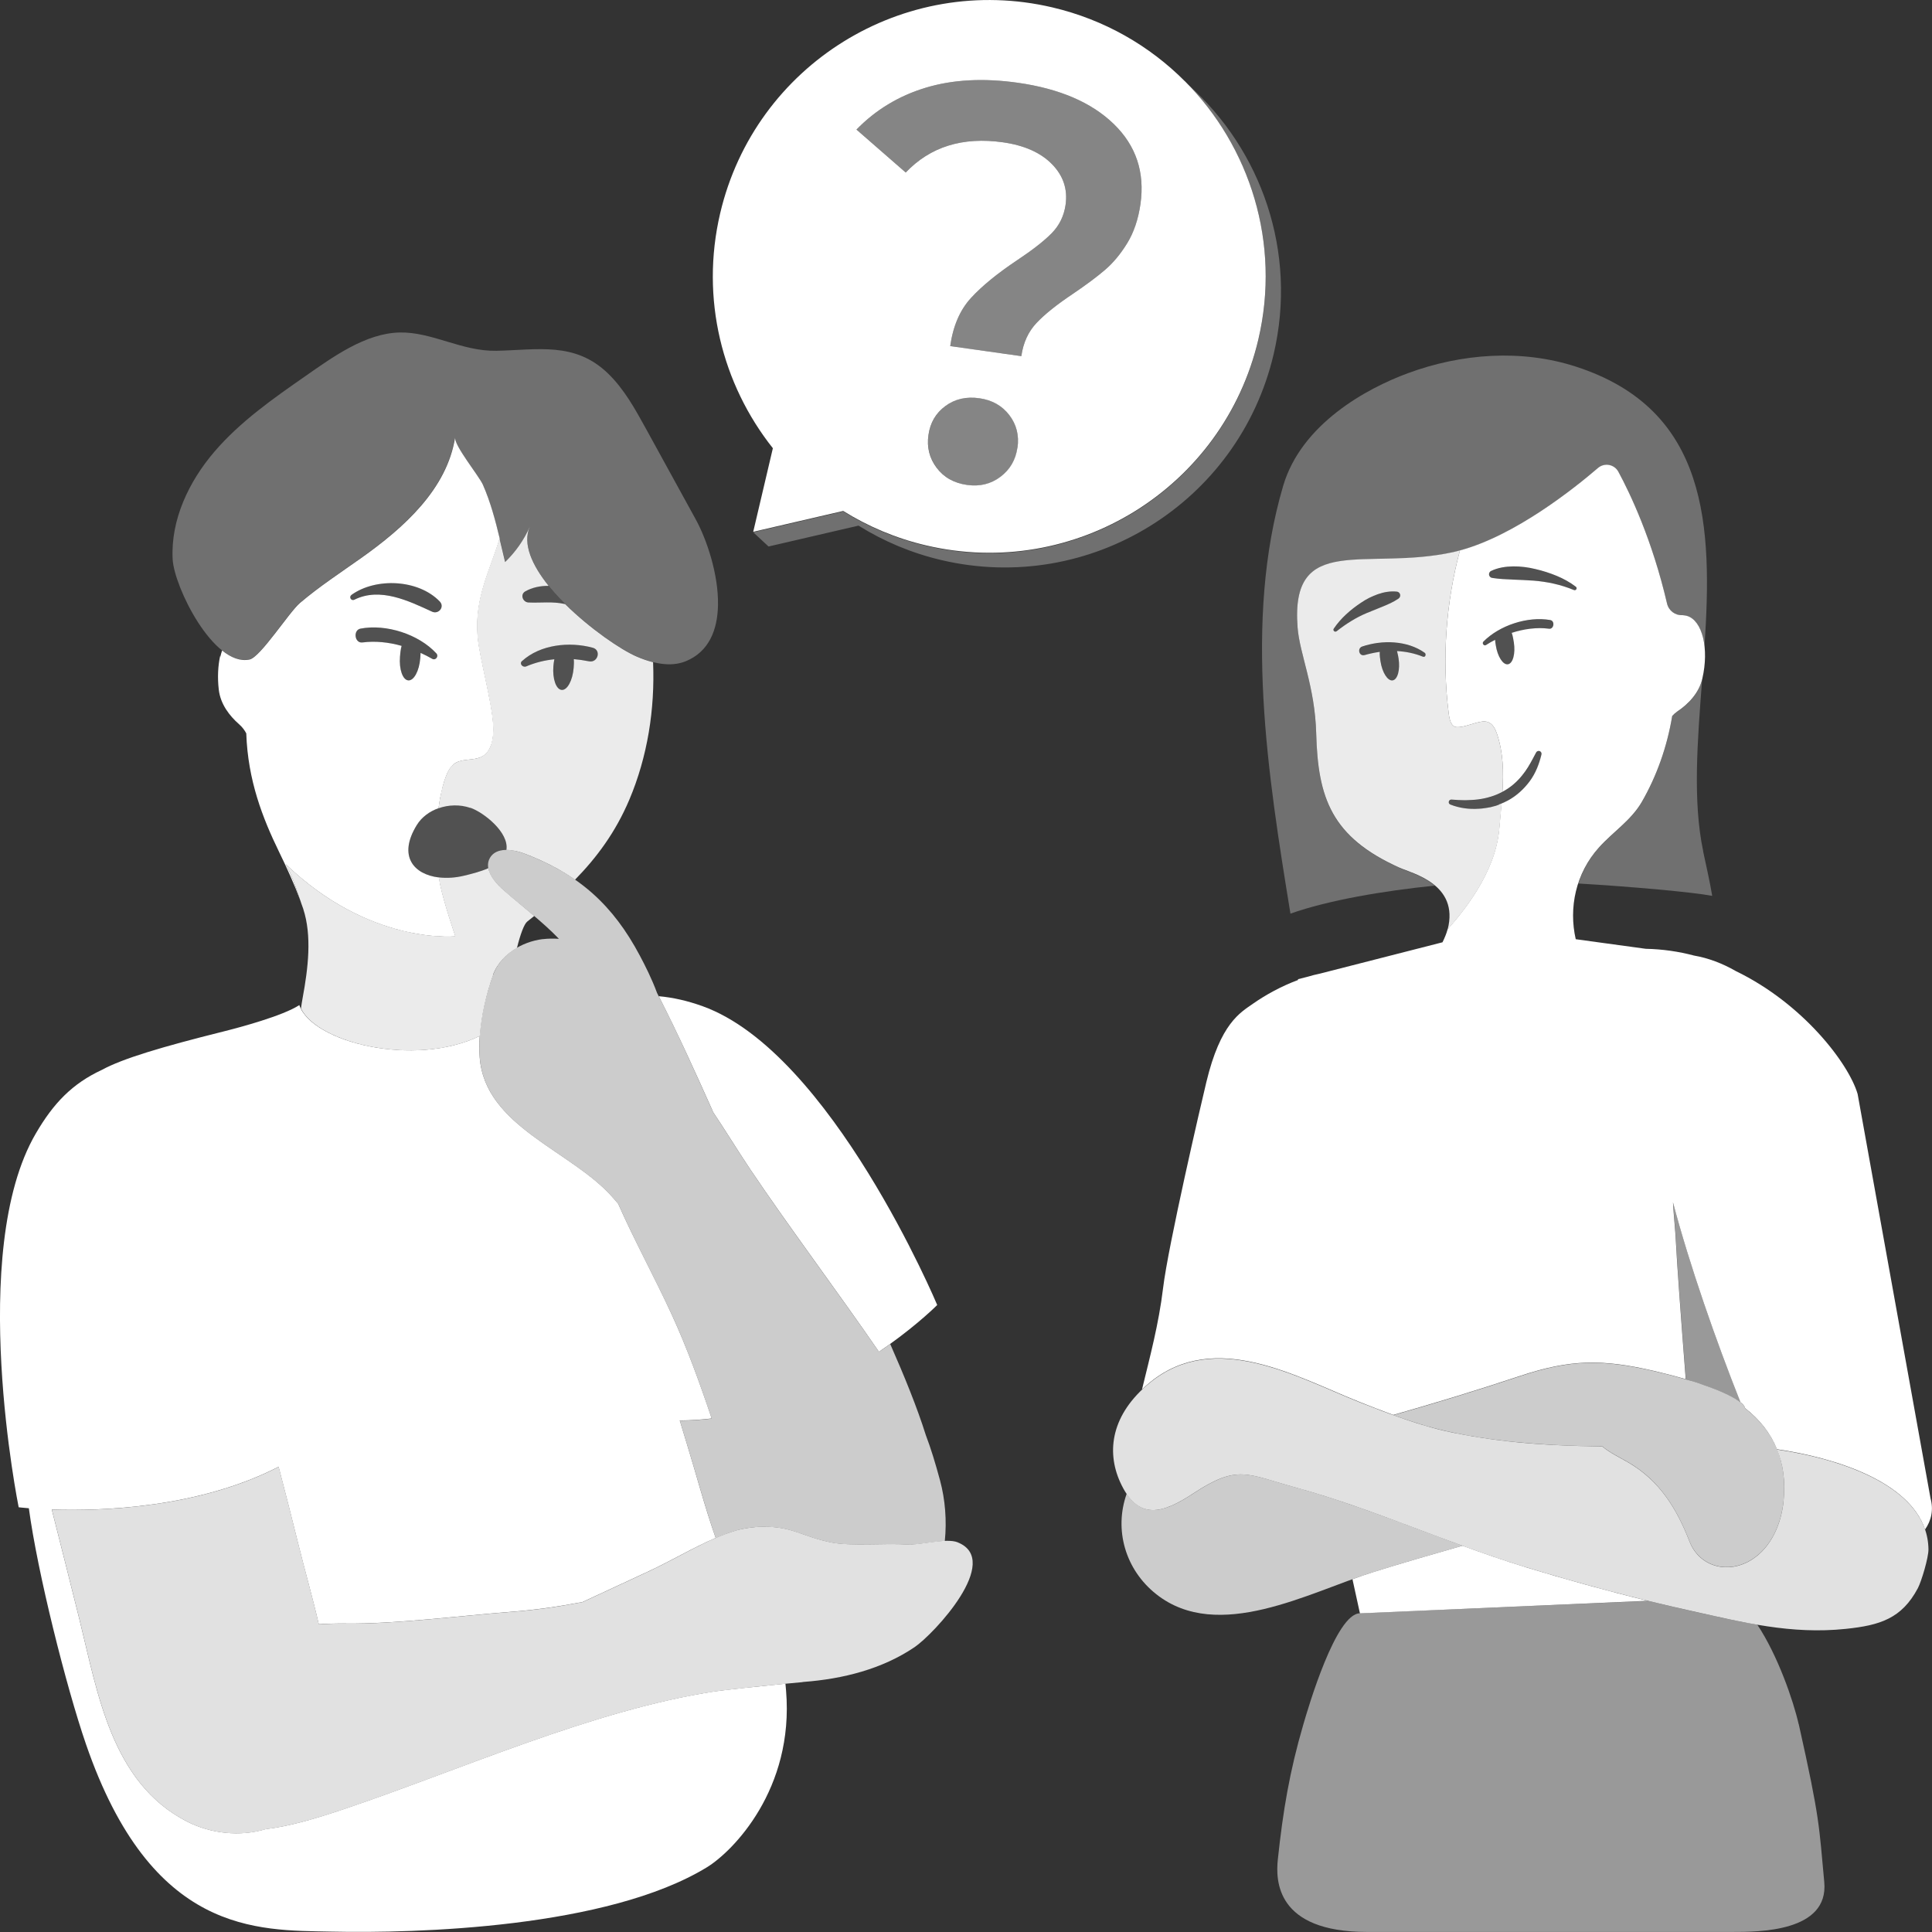
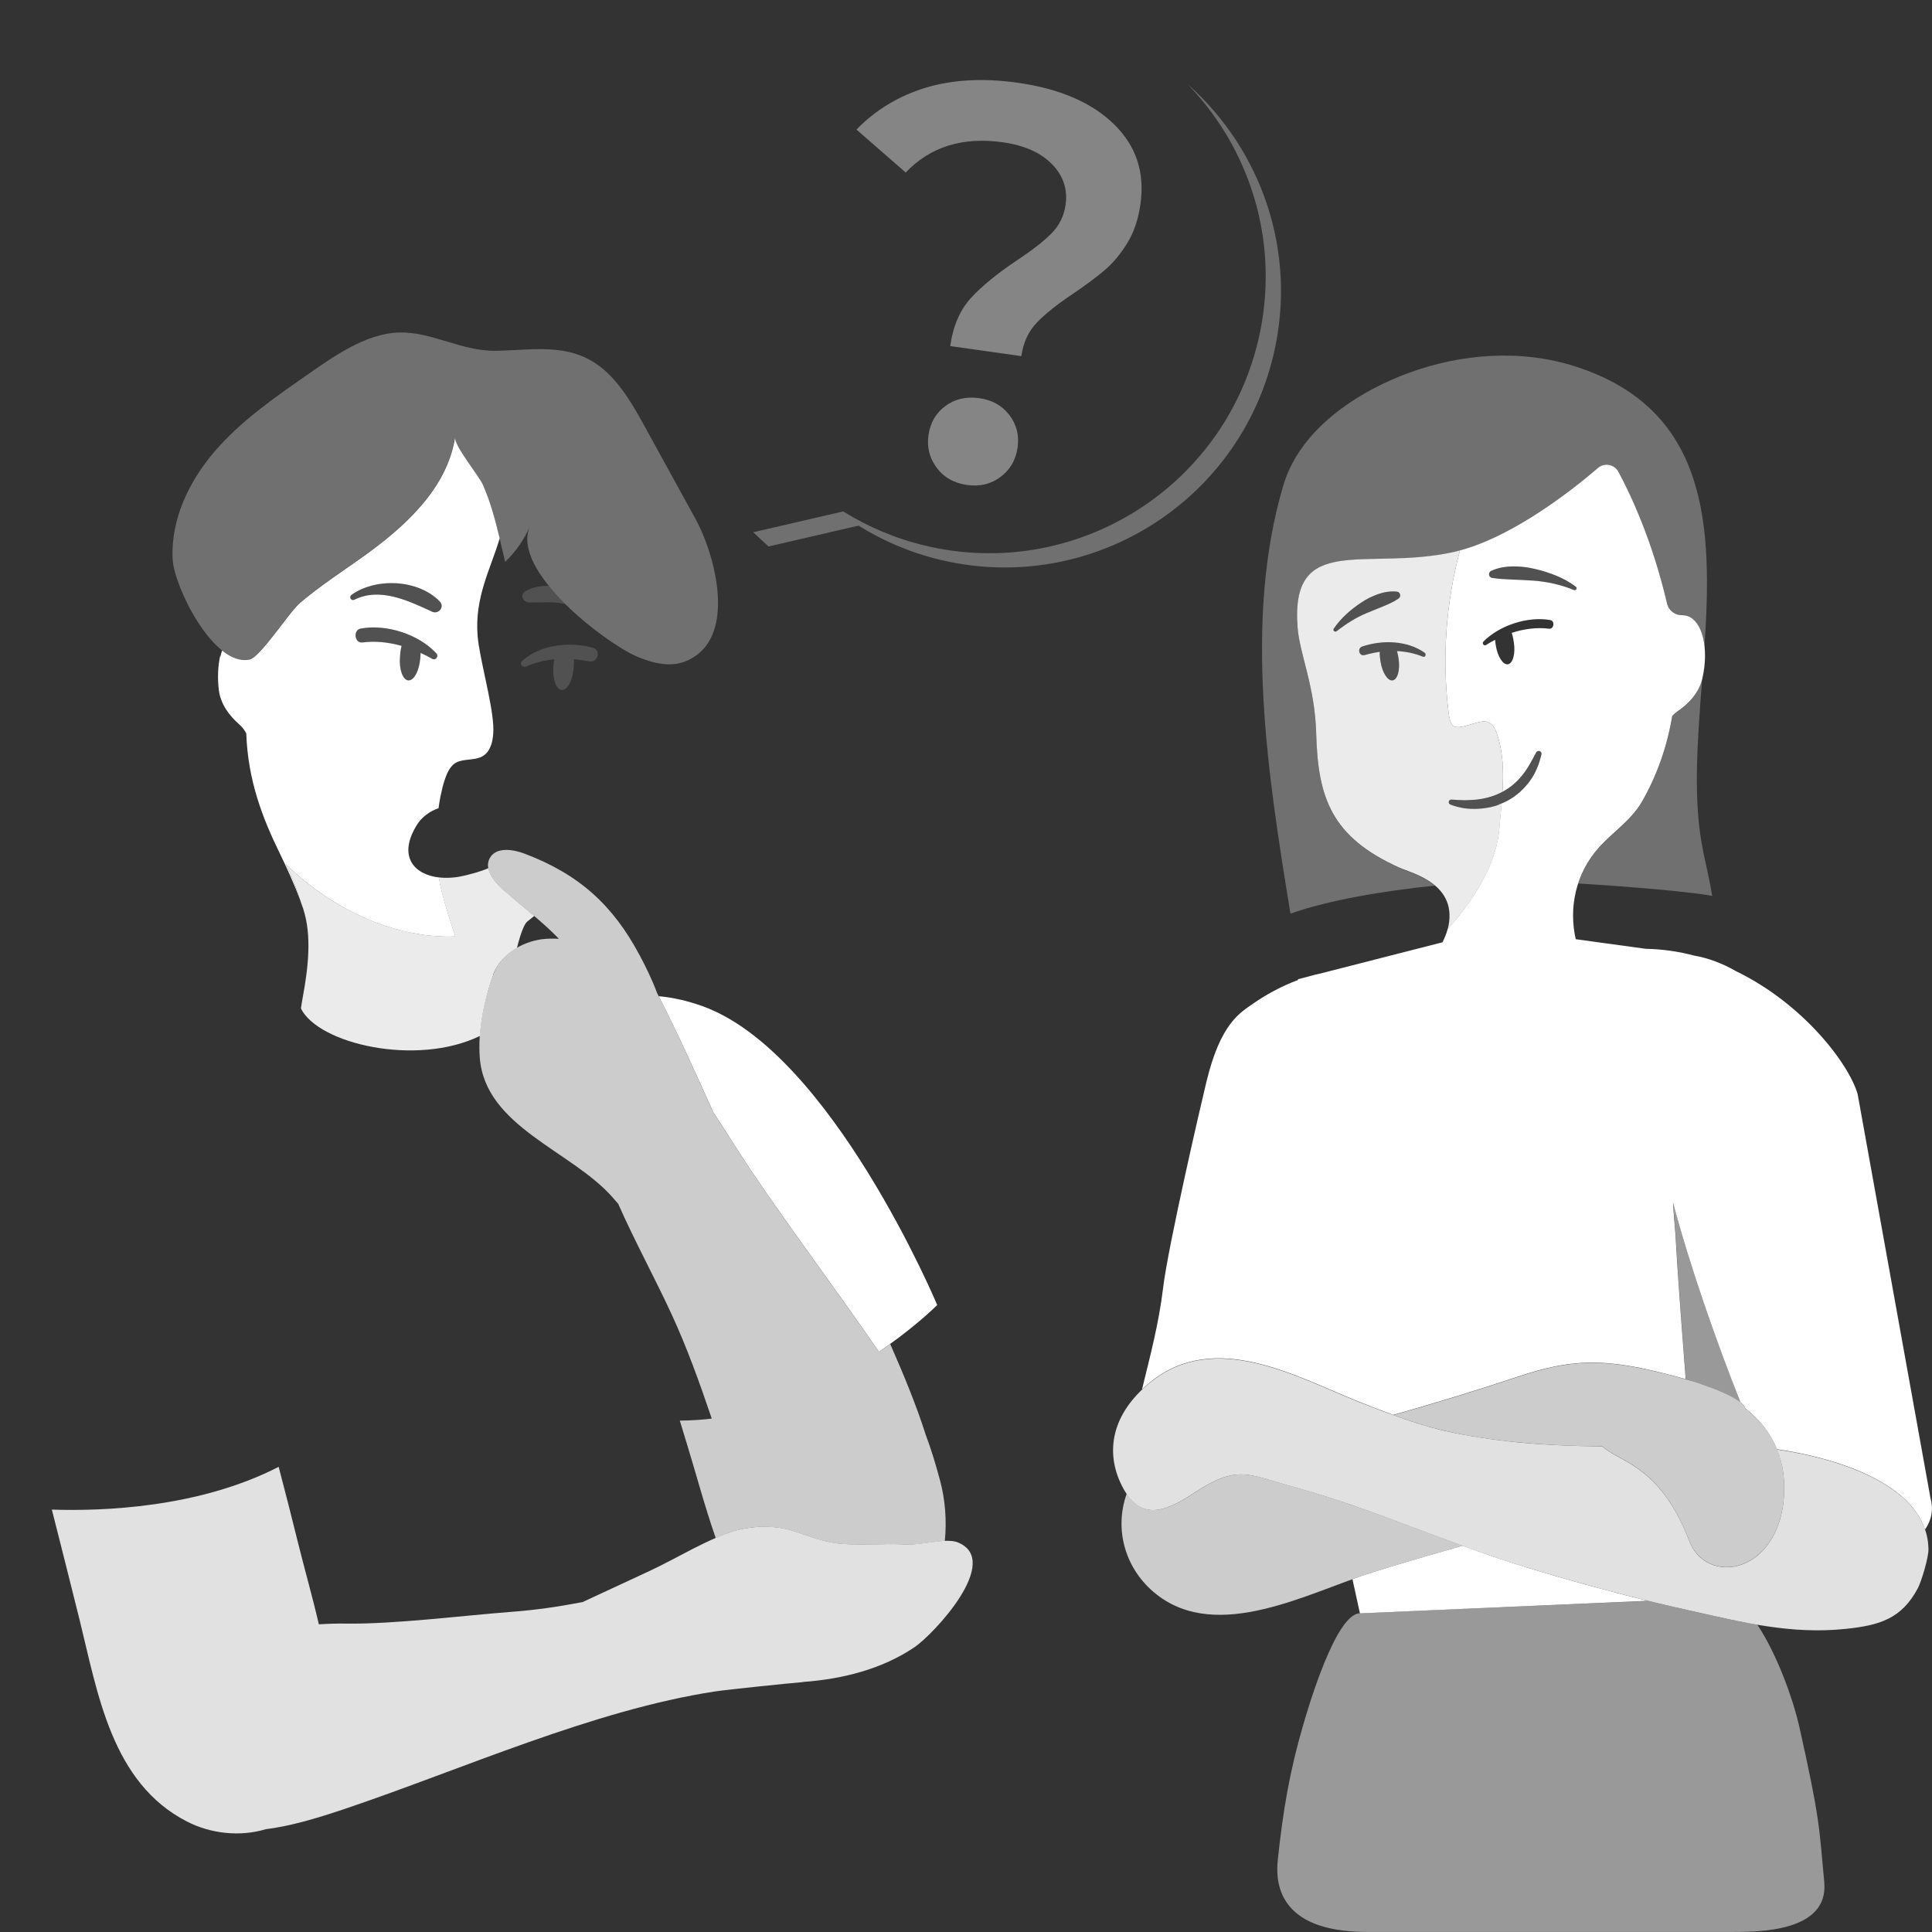
<svg xmlns="http://www.w3.org/2000/svg" viewBox="0 0 300 300">
  <rect x="0" y="0" width="300" height="300" fill="#333333" stroke="none" />
  <g fill="#fff">
    <path d="m 111.49 94 c .1 -4.83 -1.78 -10.31 -3.47 -13.38 l -7.71 -14.04 c -1.68 -3.05 -3.39 -6.16 -5.89 -8.58 -5.14 -4.98 -10.94 -3.66 -17.34 -3.53 -5.35 .11 -9.99 -2.95 -15.02 -2.84 -5.34 .11 -10.46 3.86 -14.65 6.78 -5.03 3.5 -10.11 7.06 -14.1 11.71 s -6.82 10.6 -6.5 16.72 c .23 4.32 6.36 16.71 11.92 15.55 1.7 -.35 6.12 -7.33 7.84 -8.79 2.99 -2.54 6.28 -4.69 9.48 -6.96 6.64 -4.71 13.33 -10.7 14.6 -18.75 -.2 1.25 3.71 5.97 4.32 7.37 1.69 3.84 2.49 7.93 3.47 11.99 1.63 -1.56 2.94 -3.44 3.84 -5.5 -3 6.87 11.64 18.04 16.58 20.18 2.42 1.04 5.21 1.74 7.64 .74 3.6 -1.48 4.91 -4.87 4.99 -8.67 z" opacity=".3" />
    <path d="m 148.71 239.49 c -1.82 -.73 -5.91 .5 -8.05 .34 -2.97 -.23 -8.61 .28 -11.53 -.31 -4.74 -.95 -5.97 -2.52 -10.84 -2.45 -1.23 .02 -2.89 .27 -3.85 .54 -4.65 1.35 -9.2 4.3 -13.6 6.34 -3.46 1.61 -6.92 3.21 -10.38 4.82 -3.62 .7 -7.3 1.24 -11.08 1.52 -7.49 .57 -18.18 1.93 -25.67 1.82 -1.31 -.02 -2.72 .02 -4.2 .11 -.98 -4.24 -2.19 -8.45 -3.22 -12.6 -.98 -3.96 -1.98 -7.91 -3.02 -11.85 -12.45 6.4 -27.49 6.9 -35.22 6.64 1.44 5.7 2.89 11.39 4.3 17.09 2.83 11.43 4.97 25.35 16.69 31.35 3.72 1.91 8.27 2.38 12.22 1.19 3.64 -.45 7.57 -1.57 12.26 -3.15 18.16 -6.12 38.62 -15.37 57.55 -18.25 1.92 -.29 11.46 -1.27 13.44 -1.43 .08 -.01 .15 -.02 .23 -.04 6.18 -.46 12.26 -2.01 17.27 -5.4 2.97 -2.01 13.69 -13.46 6.71 -16.27 z" opacity=".85" />
    <path d="m 68.13 136.25 c -3.87 -.47 -6.39 -3.3 -3.41 -8.14 .77 -1.25 2 -2.13 3.38 -2.62 .07 -.56 .16 -1.11 .26 -1.64 .08 -.42 .18 -.81 .27 -1.21 .04 -.16 .07 -.34 .11 -.49 .14 -.54 .3 -1.05 .48 -1.52 .07 -.2 .15 -.4 .24 -.59 l .01 -.01 c .2 -.43 .44 -.83 .77 -1.16 .11 -.12 .23 -.23 .36 -.32 .29 -.2 .61 -.32 .94 -.4 1.11 -.29 2.4 -.14 3.41 -.73 .62 -.37 1.01 -.95 1.26 -1.61 .04 -.1 .07 -.2 .11 -.31 .14 -.48 .22 -.98 .26 -1.49 .02 -.23 .03 -.47 .03 -.69 0 -.07 -.01 -.14 -.01 -.21 0 -.17 -.01 -.33 -.01 -.5 -.21 -3.75 -2.14 -10.47 -2.42 -13.78 -.52 -6.05 2 -10.45 3.42 -15.23 -.68 -2.83 -1.42 -5.63 -2.6 -8.32 -.61 -1.39 -4.51 -6.12 -4.32 -7.37 -1.26 8.04 -7.95 14.04 -14.6 18.75 -3.19 2.26 -6.49 4.42 -9.48 6.96 -1.72 1.46 -6.14 8.43 -7.84 8.79 -1.42 .3 -2.88 -.29 -4.26 -1.4 -.11 .32 -.21 .66 -.29 1.01 l -.01 -.2 c -.34 1.55 -.44 3.37 -.22 5.26 .26 2.27 1.67 4.07 3.13 5.36 .55 .48 .89 .96 1.14 1.44 .25 7.31 2.54 13.14 5.06 18.33 1.28 2.63 2.4 5.09 3.29 7.5 -.43 -1.3 -.85 -2.61 -1.45 -3.96 -.04 -.09 -.08 -.18 -.12 -.26 -.2 -.43 -.4 -.85 -.64 -1.29 6.45 6.21 12.94 9.02 17.86 10.27 .38 .1 .75 .19 1.11 .26 .89 .19 1.72 .34 2.47 .44 .5 .07 .98 .12 1.41 .16 .22 .02 .43 .04 .63 .05 1.8 .12 2.85 .01 2.85 .01 s -1.84 -5.37 -2.39 -8.16 c -.06 -.31 -.11 -.65 -.16 -.98 z m -13.55 -43.88 c 3.8 -2.72 10.39 -2.41 13.7 1.02 .82 .85 -.18 2.05 -1.19 1.59 -3.65 -1.68 -8.07 -3.84 -12.06 -1.86 -.5 .25 -.9 -.42 -.45 -.74 z m 7.53 9.58 c .03 -.41 .09 -1.09 .25 -1.66 -1.99 -.56 -4.06 -.79 -6.08 -.53 -1.23 .16 -1.49 -1.93 -.29 -2.15 3.96 -.75 9.02 .86 11.77 3.85 .41 .44 -.11 1.15 -.65 .84 -.58 -.33 -1.18 -.64 -1.8 -.92 -.01 .29 -.03 .57 -.05 .83 -.16 1.97 -.99 3.51 -1.86 3.44 s -1.45 -1.72 -1.29 -3.69 z" />
    <path d="m 55.03 93.11 c 4 -1.98 8.41 .19 12.06 1.86 1.01 .46 2.01 -.74 1.19 -1.59 -3.31 -3.43 -9.9 -3.74 -13.7 -1.02 -.46 .33 -.05 .99 .45 .74 z" opacity=".15" />
    <path d="m 67.75 101.46 c -2.75 -2.99 -7.8 -4.6 -11.77 -3.85 -1.2 .23 -.94 2.31 .29 2.15 2.02 -.26 4.09 -.02 6.08 .53 -.16 .57 -.21 1.25 -.25 1.66 -.16 1.97 .42 3.62 1.29 3.69 s 1.7 -1.47 1.86 -3.44 c .02 -.25 .04 -.54 .05 -.83 .62 .28 1.22 .58 1.8 .92 .53 .31 1.05 -.4 .65 -.84 z" opacity=".15" />
    <path d="m 92.04 100.58 c -3.59 -.98 -8.14 -.52 -10.98 2.07 -.49 .44 .13 1.06 .65 .84 1.43 -.62 2.89 -.97 4.37 -1.11 -.08 .37 -.12 .74 -.15 1.07 -.16 1.97 .42 3.62 1.29 3.69 s 1.7 -1.47 1.86 -3.44 c .03 -.39 .06 -.88 .02 -1.34 .78 .07 1.57 .18 2.36 .34 1.37 .28 1.96 -1.74 .58 -2.11 z" opacity=".15" />
    <path d="m 85.19 90.96 c -1.3 -.01 -2.56 .25 -3.63 .86 -.84 .48 -.38 1.68 .49 1.72 1.95 .09 3.77 -.21 5.7 .25 -.92 -.91 -1.78 -1.86 -2.56 -2.82 z" opacity=".15" />
-     <path d="m 121.96 261.44 c -3.6 .36 -9.44 .97 -10.9 1.19 -18.93 2.88 -39.39 12.13 -57.55 18.25 -4.68 1.58 -8.62 2.71 -12.26 3.15 -3.95 1.19 -8.5 .72 -12.22 -1.19 -11.72 -6.01 -13.86 -19.92 -16.69 -31.35 -1.41 -5.7 -2.86 -11.39 -4.3 -17.09 7.73 .26 22.78 -.24 35.22 -6.64 1.04 3.94 2.04 7.9 3.02 11.85 1.03 4.16 2.24 8.36 3.22 12.6 1.47 -.09 2.89 -.13 4.2 -.11 7.49 .11 18.18 -1.25 25.67 -1.82 3.78 -.29 7.45 -.82 11.08 -1.52 3.46 -1.61 6.92 -3.21 10.38 -4.82 3.36 -1.56 6.8 -3.63 10.3 -5.13 -1.71 -4.86 -3.02 -9.89 -4.51 -14.73 -.36 -1.17 -.72 -2.34 -1.07 -3.51 1.68 -.01 3.33 -.12 4.96 -.31 -1.86 -5.54 -3.85 -11.03 -6.2 -16.13 -2.66 -5.79 -5.75 -11.39 -8.32 -17.21 -.28 -.33 -.57 -.65 -.85 -.98 -6.35 -7.26 -19.82 -10.96 -20.65 -21.72 -.08 -1.08 -.08 -2.21 0 -3.35 -10.15 4.92 -26.05 .99 -28.01 -4.8 -2.54 1.67 -9.27 3.47 -11.79 4.1 -9.57 2.39 -15.64 4.2 -18.87 5.96 -4.6 2.14 -7.51 5.16 -10.26 9.88 -10.71 18.34 -2.66 58.04 -2.66 58.04 s .57 .07 1.58 .15 c 1.34 9.98 5.79 27.68 8.86 36.61 10.2 29.63 26.6 28.89 38.03 29.13 13.37 .29 42.95 -.55 58.4 -9.99 4.01 -2.45 13.56 -12.11 12.29 -27.41 -.03 -.38 -.07 -.75 -.1 -1.12 z" />
    <path d="m 110.59 172.36 c .05 .11 .1 .22 .15 .34 1.92 2.86 3.74 5.86 5.81 8.95 5.8 8.64 13.75 19.25 19.93 28.25 l .02 -.01 c .51 -.35 1 -.69 1.48 -1.03 4.76 -3.4 7.55 -6.22 7.55 -6.22 s -16.45 -39.22 -36.44 -46.4 c -2.33 -.84 -4.58 -1.35 -6.8 -1.55 2.97 5.8 5.65 11.74 8.31 17.68 z" />
    <path d="m 84.3 145.82 c -3.33 .41 -6.62 2.44 -7.75 5.6 -1.41 3.91 -2.37 8.68 -2.05 12.82 .83 10.75 14.3 14.45 20.65 21.72 .28 .33 .57 .65 .85 .98 2.57 5.82 5.65 11.43 8.32 17.21 2.35 5.1 4.33 10.59 6.2 16.13 -1.62 .19 -3.28 .3 -4.96 .31 .36 1.17 .71 2.34 1.07 3.51 1.49 4.84 2.81 9.87 4.51 14.73 1.1 -.47 2.2 -.89 3.3 -1.21 .96 -.28 2.63 -.53 3.85 -.54 4.87 -.07 6.1 1.5 10.84 2.45 2.91 .59 8.56 .08 11.53 .31 1.53 .12 4.06 -.47 6.05 -.55 .32 -3.14 .07 -6.42 -.75 -9.45 -.73 -2.69 -1.41 -4.93 -2.2 -7 -1.34 -4.27 -3.32 -9.13 -5.53 -14.15 -.55 .4 -1.14 .81 -1.75 1.22 -6.18 -8.99 -14.14 -19.61 -19.93 -28.25 -2.08 -3.1 -3.9 -6.1 -5.81 -8.95 -.05 -.11 -.1 -.23 -.15 -.34 -2.74 -6.11 -5.48 -12.23 -8.56 -18.18 -.82 -2.21 -1.87 -4.29 -2.68 -5.81 -4.15 -7.82 -9.43 -12.63 -17.91 -15.83 -1.84 -.7 -4.39 -1.05 -5.37 .66 -.99 1.73 .66 3.74 2.16 5.06 2.82 2.47 5.95 4.79 8.56 7.51 -.86 -.05 -1.71 -.05 -2.49 .05 z" opacity=".75" />
    <path d="m 76.54 151.42 c .66 -1.83 2.05 -3.26 3.74 -4.24 .52 -2.11 1.11 -3.69 1.58 -4.07 .37 -.29 .73 -.58 1.1 -.88 -1.58 -1.34 -3.2 -2.64 -4.73 -3.98 -1.05 -.92 -2.16 -2.17 -2.4 -3.44 -1.31 .58 -2.79 .93 -3.79 1.17 -1.35 .33 -2.7 .4 -3.91 .26 .05 .34 .11 .67 .17 .98 .55 2.79 2.39 8.16 2.39 8.16 s -13.26 1.39 -26.32 -11.2 c 1.35 2.46 1.9 4.75 2.75 7.04 -.01 -.02 -.02 -.05 -.03 -.07 1.36 4.17 .76 9.18 -.1 13.82 -.1 .56 -.19 1.1 -.26 1.63 2.71 5.5 17.95 9.05 27.79 4.26 .22 -3.22 1.01 -6.57 2.05 -9.45 z" opacity=".9" />
-     <path d="m 73.04 125.43 c 2.11 .74 6.04 3.86 5.59 6.55 .94 0 1.95 .24 2.81 .57 2.99 1.13 5.57 2.46 7.85 4.05 3.36 -3.43 6.29 -7.37 8.43 -12.42 2.83 -6.69 3.99 -14.05 3.69 -21.35 -.88 -.22 -1.74 -.53 -2.55 -.88 -2.44 -1.05 -7.23 -4.31 -11.11 -8.15 -1.93 -.45 -3.75 -.16 -5.7 -.25 -.87 -.04 -1.33 -1.24 -.49 -1.72 1.07 -.61 2.33 -.87 3.63 -.86 -2.57 -3.2 -4.09 -6.53 -2.92 -9.2 -.9 2.06 -2.22 3.94 -3.84 5.5 -.3 -1.23 -.58 -2.45 -.87 -3.67 -1.42 4.78 -3.94 9.18 -3.42 15.23 .3 3.53 2.48 10.95 2.44 14.49 -.02 1.54 -.33 3.31 -1.66 4.1 -1.3 .77 -3.1 .28 -4.34 1.14 -.7 .48 -1.08 1.3 -1.38 2.09 -.51 1.37 -.88 3.06 -1.12 4.86 1.58 -.56 3.36 -.61 4.95 -.06 z m 8.02 -22.78 c 2.84 -2.59 7.39 -3.05 10.98 -2.07 1.37 .37 .79 2.39 -.58 2.11 -.79 -.16 -1.58 -.27 -2.36 -.34 .04 .47 .01 .95 -.02 1.34 -.16 1.97 -.99 3.51 -1.86 3.44 s -1.45 -1.72 -1.29 -3.69 c .03 -.33 .07 -.7 .15 -1.07 -1.48 .15 -2.94 .5 -4.37 1.11 -.52 .22 -1.13 -.4 -.65 -.84 z" opacity=".9" />
-     <path d="m 76.07 133.2 c .52 -.91 1.49 -1.23 2.56 -1.23 .45 -2.68 -3.48 -5.81 -5.59 -6.55 -2.98 -1.04 -6.68 -.01 -8.33 2.68 -3.9 6.35 1.65 9.25 7.32 7.88 1.01 -.24 2.48 -.59 3.79 -1.17 -.1 -.55 -.05 -1.09 .25 -1.62 z" opacity=".15" />
-     <path d="m 183.98 12.61 c -5.46 -5.48 -12.47 -9.56 -20.56 -11.46 -23.07 -5.42 -46.17 8.89 -51.59 31.96 -3.12 13.29 .31 26.57 8.18 36.49 l -3.05 12.98 13.97 -3.24 c 3.87 2.41 8.18 4.25 12.87 5.35 23.07 5.42 46.17 -8.89 51.59 -31.96 3.52 -14.98 -1.29 -29.97 -11.41 -40.13 z m -25.99 56.88 c -.27 1.91 -1.15 3.43 -2.64 4.55 s -3.22 1.54 -5.19 1.26 c -2.03 -.29 -3.6 -1.17 -4.72 -2.66 s -1.55 -3.19 -1.27 -5.1 c .27 -1.91 1.15 -3.41 2.64 -4.5 1.48 -1.09 3.24 -1.49 5.27 -1.2 1.97 .28 3.52 1.15 4.64 2.61 s 1.55 3.15 1.28 5.06 z m 19.1 -37.81 c -.34 2.38 -1.03 4.41 -2.06 6.09 -1.04 1.69 -2.19 3.07 -3.47 4.16 -1.27 1.09 -2.93 2.32 -4.95 3.69 -2.48 1.66 -4.37 3.16 -5.65 4.52 -1.29 1.36 -2.07 3.08 -2.37 5.16 l -11.04 -1.56 c .44 -3.13 1.52 -5.62 3.23 -7.48 s 4.1 -3.81 7.17 -5.86 c 2.35 -1.56 4.13 -2.95 5.33 -4.16 1.21 -1.22 1.93 -2.7 2.18 -4.43 .35 -2.43 -.36 -4.54 -2.12 -6.33 s -4.29 -2.91 -7.59 -3.38 c -6.26 -.89 -11.3 .68 -15.11 4.69 l -7.65 -6.67 c 2.98 -3.06 6.56 -5.23 10.76 -6.5 s 8.96 -1.52 14.29 -.77 c 6.49 .92 11.46 3.06 14.91 6.41 3.46 3.36 4.84 7.5 4.14 12.42 z" />
    <path d="m 184.48 13.14 c 7.3 7.58 11.72 17.71 12.04 28.5 .11 3.67 -.25 7.42 -1.13 11.16 -5.42 23.07 -28.52 37.38 -51.59 31.96 -4.68 -1.1 -9 -2.94 -12.87 -5.35 l -13.97 3.24 2.38 2.21 13.97 -3.24 c 3.87 2.41 8.18 4.25 12.87 5.35 23.07 5.42 46.17 -8.89 51.59 -31.96 3.73 -15.88 -1.9 -31.75 -13.29 -41.88 z" opacity=".3" />
    <path d="m 150.78 46.26 c 1.71 -1.86 4.1 -3.81 7.17 -5.86 2.35 -1.56 4.13 -2.95 5.33 -4.16 1.21 -1.22 1.93 -2.7 2.18 -4.43 .35 -2.43 -.36 -4.54 -2.12 -6.33 s -4.29 -2.91 -7.59 -3.38 c -6.26 -.89 -11.3 .68 -15.11 4.69 l -7.65 -6.67 c 2.98 -3.06 6.56 -5.23 10.76 -6.5 s 8.96 -1.52 14.29 -.77 c 6.49 .92 11.46 3.06 14.91 6.41 3.46 3.36 4.84 7.5 4.14 12.42 -.34 2.38 -1.02 4.41 -2.06 6.09 -1.04 1.69 -2.19 3.07 -3.47 4.16 -1.27 1.09 -2.93 2.32 -4.95 3.69 -2.48 1.66 -4.37 3.16 -5.65 4.52 -1.29 1.36 -2.07 3.08 -2.37 5.16 l -11.04 -1.56 c .44 -3.13 1.52 -5.62 3.23 -7.48 z" opacity=".4" />
    <path d="m 145.45 72.63 c -1.12 -1.49 -1.55 -3.19 -1.27 -5.1 s 1.15 -3.41 2.64 -4.5 c 1.48 -1.09 3.24 -1.49 5.27 -1.2 1.97 .28 3.52 1.15 4.64 2.61 s 1.55 3.15 1.28 5.06 -1.15 3.43 -2.64 4.55 -3.22 1.54 -5.19 1.26 c -2.03 -.29 -3.6 -1.17 -4.72 -2.66 z" opacity=".4" />
    <path d="m 217.33 134.77 c -10.64 -4.77 -12.68 -10.88 -12.95 -20.86 -.2 -7.34 -2.56 -12.28 -2.89 -16.44 -1.16 -14.86 10.6 -8.73 24.17 -11.71 .35 -.08 .7 -.16 1.04 -.26 8.47 -2.27 17.59 -9.51 21.43 -12.8 1 -.86 2.54 -.58 3.17 .58 1.84 3.41 5.26 10.58 7.56 20.48 .26 1.1 1.26 1.86 2.39 1.79 .24 .03 .48 .05 .72 .12 1.47 .44 2.43 2.29 2.7 4.73 1.24 -18.63 .67 -36.79 -19.96 -43.47 -8.5 -2.75 -17.81 -2.04 -26.12 1.03 -6.41 2.37 -16.5 7.87 -19.34 17.48 -6.19 20.95 -2.36 45.03 1.13 66.43 5.89 -2.09 14.45 -3.54 22.4 -4.35 -1.89 -1.58 -4.41 -2.27 -5.46 -2.74 z" opacity=".3" />
    <path d="m 264.47 132.17 c -1.64 -7.77 -.89 -17.15 -.16 -26.67 -.56 2.27 -2.25 3.94 -3.86 5.01 -.34 .22 -.59 .46 -.79 .7 -.8 4.81 -2.43 9.36 -4.72 13.34 -1.65 2.87 -4.47 4.66 -6.65 7.07 -1.5 1.67 -2.55 3.57 -3.21 5.57 8.33 .49 17.76 1.34 20.79 1.92 -.38 -2.31 -.94 -4.68 -1.41 -6.92 z" opacity=".3" />
    <path d="m 232.76 124.95 c -.14 .05 -.28 .11 -.42 .15 l -.05 .02 c -.05 .02 -.11 .03 -.16 .04 -.14 .04 -.27 .08 -.41 .11 -.09 .02 -.18 .05 -.27 .07 -.13 .03 -.27 .05 -.4 .07 -.12 .02 -.23 .05 -.35 .06 -.02 0 -.04 .01 -.07 .01 -.05 .01 -.11 .02 -.16 .02 -.27 .04 -.53 .07 -.8 .08 -1.52 .11 -3.05 -.09 -4.46 -.65 -.21 -.08 -.31 -.32 -.22 -.52 .07 -.17 .24 -.27 .41 -.25 h .01 c .7 .07 1.39 .08 2.08 .1 .69 -.02 1.37 -.04 2.04 -.13 .33 -.04 .66 -.1 .99 -.17 .3 -.06 .59 -.14 .88 -.23 .02 -.01 .04 -.01 .06 -.01 l .02 -.01 c .63 -.19 1.23 -.44 1.8 -.75 l .02 -.01 c .19 -3.03 .13 -6.04 -.82 -8.91 -.26 -.79 -.66 -1.64 -1.44 -1.92 -.57 -.2 -1.2 -.04 -1.79 .11 -.76 .19 -2.61 .91 -3.35 .61 -.72 -.29 -.88 -1.52 -.96 -2.17 -1.04 -8.41 -.43 -17.01 1.76 -25.2 -.35 .09 -.7 .18 -1.04 .26 -13.58 2.98 -25.33 -3.15 -24.17 11.71 .32 4.16 2.69 9.1 2.89 16.44 .27 9.98 2.32 16.09 12.95 20.86 1.98 .89 9.29 2.54 7.46 9.6 2.16 -2.5 7.46 -8.64 8.04 -15.71 .11 -1.28 .24 -2.57 .35 -3.86 l -.04 .01 c -.12 .05 -.25 .09 -.37 .13 z m -25.21 -26.93 c -.13 .1 -.32 .08 -.43 -.05 -.08 -.11 -.09 -.25 -.01 -.36 1.09 -1.61 2.59 -2.93 4.23 -4.02 .82 -.56 1.71 -1.01 2.64 -1.33 s 1.91 -.5 2.93 -.39 c .32 .04 .55 .33 .51 .65 -.02 .18 -.12 .32 -.25 .42 l -.01 .01 c -.81 .55 -1.63 .9 -2.46 1.24 l -2.49 1.01 c -1.66 .7 -3.2 1.67 -4.66 2.82 z m 13.42 3.96 c -1.33 -.54 -2.68 -.81 -4.04 -.88 .12 .42 .19 .87 .24 1.15 .27 1.76 -.15 3.28 -.92 3.4 s -1.62 -1.21 -1.89 -2.97 c -.06 -.37 -.14 -.95 -.11 -1.46 -.78 .11 -1.57 .28 -2.35 .5 -.86 .25 -1.2 -1.05 -.37 -1.33 3.08 -1.04 6.97 -.96 9.69 .97 .29 .2 .12 .77 -.26 .61 z" opacity=".9" />
    <path d="m 239.16 116.69 c -.22 -.12 -.49 -.04 -.6 .18 l -.02 .03 c -.67 1.25 -1.29 2.47 -2.15 3.51 -.85 1.04 -1.87 1.91 -3.03 2.54 s -2.46 1.02 -3.8 1.19 c -.67 .1 -1.36 .11 -2.04 .13 -.69 -.01 -1.38 -.03 -2.08 -.09 h -.01 c -.17 -.02 -.34 .08 -.41 .25 -.08 .21 .02 .44 .22 .52 1.4 .56 2.94 .76 4.46 .65 1.52 -.1 3.05 -.49 4.43 -1.23 s 2.56 -1.81 3.46 -3.05 c .91 -1.25 1.46 -2.69 1.8 -4.13 .05 -.19 -.04 -.4 -.22 -.49 z" opacity=".15" />
    <path d="m 231.7 89.75 c 1.11 .18 2.16 .22 3.22 .26 s 2.12 .09 3.19 .16 c 2.13 .17 4.26 .62 6.27 1.46 h .01 c .12 .05 .27 .02 .35 -.09 .1 -.13 .08 -.32 -.05 -.42 -.91 -.7 -1.93 -1.26 -3 -1.7 s -2.17 -.79 -3.3 -1.05 c -1.12 -.28 -2.28 -.42 -3.45 -.41 -1.16 .02 -2.34 .19 -3.42 .71 -.16 .08 -.29 .24 -.32 .43 -.05 .31 .16 .61 .48 .66 h .01 z" opacity=".15" />
    <path d="m 217.18 92.95 c .14 -.09 .23 -.24 .25 -.42 .04 -.32 -.19 -.61 -.51 -.65 -1.02 -.12 -2 .07 -2.93 .39 s -1.82 .77 -2.64 1.33 c -1.64 1.09 -3.14 2.42 -4.23 4.02 -.07 .11 -.07 .25 .01 .36 .1 .13 .3 .15 .43 .05 1.46 -1.15 3.01 -2.12 4.66 -2.82 l 2.49 -1.01 c .83 -.34 1.65 -.7 2.46 -1.24 z" opacity=".15" />
-     <path d="m 240.72 96.29 c -3.52 -.6 -7.87 .82 -10.38 3.35 -.26 .27 .08 .74 .41 .53 .45 -.29 .92 -.56 1.41 -.81 .01 .28 .06 .56 .1 .83 .27 1.76 1.11 3.09 1.89 2.97 s 1.19 -1.64 .92 -3.4 c -.06 -.37 -.14 -.98 -.33 -1.48 1.89 -.61 3.89 -.88 5.8 -.64 .76 .1 .95 -1.22 .18 -1.35 z" opacity=".15" />
    <path d="m 221.23 101.38 c -2.73 -1.93 -6.61 -2.01 -9.69 -.97 -.83 .28 -.5 1.58 .37 1.33 .78 -.22 1.56 -.39 2.35 -.5 -.02 .51 .06 1.08 .11 1.46 .27 1.76 1.11 3.09 1.89 2.97 s 1.19 -1.64 .92 -3.4 c -.04 -.28 -.11 -.73 -.24 -1.15 1.36 .07 2.71 .34 4.04 .88 .38 .15 .55 -.41 .26 -.61 z" opacity=".15" />
    <path d="m 236.86 243.33 c -3.3 -1 -6.54 -2.14 -9.77 -3.31 -4.68 1.35 -9.37 2.68 -14.01 4.14 -.98 .31 -2.01 .67 -3.07 1.06 l 1.16 5.3 44.69 -1.95 c -6.38 -1.56 -12.71 -3.32 -19 -5.23 z" />
    <path d="m 299.77 232.66 l -11.32 -62.79 c -1.39 -4.74 -8.48 -14.03 -18.91 -19.08 -2.07 -1.19 -4.28 -2.03 -6.49 -2.41 -2.38 -.63 -4.89 -1 -7.5 -1.05 l -6.35 -.87 -4.52 -.62 c -1.11 -4.86 -.02 -10.22 3.61 -14.25 2.17 -2.41 4.99 -4.2 6.65 -7.07 2.29 -3.97 3.92 -8.52 4.72 -13.34 .21 -.24 .46 -.47 .79 -.7 1.63 -1.09 3.36 -2.8 3.89 -5.12 1.07 -4.65 .01 -9 -2.37 -9.72 -.24 -.07 -.48 -.09 -.72 -.12 -1.13 .07 -2.13 -.69 -2.39 -1.79 -2.3 -9.9 -5.72 -17.07 -7.56 -20.48 -.63 -1.16 -2.17 -1.44 -3.17 -.58 -3.84 3.3 -12.97 10.53 -21.43 12.8 -2.19 8.18 -2.8 16.79 -1.76 25.2 .08 .65 .24 1.88 .96 2.17 .74 .3 2.59 -.42 3.35 -.61 .59 -.15 1.22 -.31 1.79 -.11 .78 .28 1.18 1.13 1.44 1.92 .95 2.87 1.01 5.88 .82 8.91 .01 -.01 .03 -.01 .04 -.02 1.17 -.62 2.19 -1.49 3.03 -2.54 .65 -.78 1.16 -1.67 1.66 -2.6 .16 -.3 .33 -.61 .49 -.92 l .02 -.03 c .12 -.22 .39 -.3 .6 -.18 .18 .1 .27 .3 .22 .49 -.34 1.44 -.89 2.89 -1.8 4.13 s -2.09 2.32 -3.46 3.05 c -.31 .16 -.62 .31 -.94 .44 -.11 1.29 -.24 2.58 -.35 3.86 -.58 7.07 -5.88 13.21 -8.04 15.7 -.01 .04 -.02 .08 -.03 .12 -.15 .54 -.41 1.18 -.75 1.87 l -19.05 4.87 c -.63 .13 -1.26 .29 -1.89 .48 l -1.49 .38 -.01 .13 c -2.57 .95 -5 2.29 -6.95 3.65 -2.04 1.43 -5.08 3.05 -7.28 12.21 -.8 3.3 -5.93 25.39 -6.72 32 -.67 5.57 -2.03 10.6 -3.27 15.72 .38 -.37 .78 -.73 1.22 -1.09 10.16 -8.31 22.95 -.78 32.62 3.05 1.69 .67 3.43 1.35 5.18 1.99 6.61 -1.88 13.19 -3.89 19.71 -6.06 7.73 -2.57 12.69 -2.64 20.74 -.78 1.28 .3 3.07 .74 4.96 1.29 -.74 -9.45 -1.38 -18.33 -1.52 -21.22 -.09 -1.94 -.34 -4.08 -.46 -6.24 2.58 9.79 6.72 21.6 10.48 31.05 .09 .07 .18 .14 .26 .21 .25 .22 .39 .45 .46 .7 2.28 1.78 3.95 3.9 4.95 6.38 9.11 1.33 20.47 4.97 22.99 12.46 .97 -1.38 1.36 -3.06 .84 -4.88 z m -68.24 -144 c 1.08 -.52 2.26 -.69 3.42 -.71 1.16 -.01 2.32 .13 3.45 .41 1.13 .26 2.23 .61 3.3 1.05 1.06 .44 2.09 1 3 1.7 .13 .1 .16 .29 .05 .42 -.09 .11 -.23 .14 -.35 .09 h -.01 c -2.01 -.84 -4.14 -1.29 -6.27 -1.46 -1.07 -.07 -2.13 -.12 -3.19 -.16 -1.06 -.05 -2.11 -.08 -3.22 -.26 h -.01 c -.31 -.05 -.53 -.34 -.48 -.66 .03 -.19 .16 -.35 .32 -.43 z m 3.21 9.61 c .18 .5 .27 1.12 .33 1.48 .27 1.76 -.15 3.28 -.92 3.4 s -1.62 -1.21 -1.89 -2.97 c -.04 -.26 -.09 -.55 -.1 -.83 -.49 .25 -.96 .52 -1.41 .81 -.33 .21 -.67 -.26 -.41 -.53 2.51 -2.53 6.86 -3.96 10.38 -3.35 .77 .13 .58 1.45 -.18 1.35 -1.91 -.25 -3.91 .03 -5.8 .64 z" />
    <path d="m 261.78 214.2 c .09 .03 .18 .05 .27 .08 .84 .2 1.67 .48 2.48 .79 2.33 .8 4.5 1.73 5.75 2.72 -3.76 -9.45 -7.9 -21.26 -10.48 -31.05 .13 2.16 .37 4.3 .46 6.24 .14 2.89 .78 11.77 1.52 21.22 z" opacity=".5" />
    <path d="m 279.29 267.71 c -.82 -3.64 -3.26 -10.7 -6.41 -15.42 -3.39 -.58 -6.75 -1.37 -10.25 -2.14 -2.24 -.5 -4.47 -1.02 -6.7 -1.57 -16.93 .73 -44.76 1.93 -44.77 1.93 -3.74 .06 -7.99 14.55 -8.79 17.3 -2.13 7.29 -3.15 13.39 -3.95 20.94 -.34 3.22 -.31 11.24 13.85 11.24 h 56.68 c 4.07 0 15.05 .03 14.32 -7.75 -.82 -8.71 -.63 -9.66 -3.97 -24.55 z" opacity=".5" />
    <path d="m 275.93 225.08 c .46 1.13 .8 2.33 .97 3.62 .19 1.37 .2 2.83 .05 4.38 -.35 3.52 -1.88 7.12 -4.85 9.05 -3.72 2.41 -8.22 1.17 -9.74 -2.74 -2.01 -5.15 -4.65 -9.48 -9.58 -12.34 -1.33 -.77 -2.8 -1.46 -3.96 -2.43 -.2 0 -.4 -.01 -.61 -.02 -1.24 -.02 -2.48 -.05 -3.73 -.09 -.42 -.01 -.83 -.03 -1.25 -.05 -1.54 -.06 -3.08 -.14 -4.61 -.25 -3.87 -.28 -7.69 -.74 -11.4 -1.44 -.93 -.17 -1.85 -.35 -2.77 -.56 h -.01 c -.63 -.14 -1.25 -.3 -1.88 -.47 -.19 -.05 -.37 -.1 -.55 -.16 -.46 -.13 -.92 -.26 -1.38 -.4 -.19 -.06 -.37 -.12 -.56 -.17 -.49 -.15 -.98 -.31 -1.46 -.48 -.14 -.05 -.27 -.09 -.41 -.14 -2.39 -.82 -4.75 -1.73 -7.03 -2.63 -9.67 -3.83 -22.46 -11.36 -32.62 -3.05 -6 4.91 -6.76 10.62 -4.64 15.37 2.79 6.24 6.71 4.9 11.43 1.79 6.88 -4.52 8.24 -2.97 15.91 -.87 12.08 3.31 23.5 8.65 35.6 12.33 8.5 2.59 17.1 4.89 25.78 6.81 8.07 1.79 15.47 3.68 23.99 2.79 5.28 -.55 8.67 -1.59 11.18 -6.31 .57 -1.08 1.66 -4.74 1.65 -6.03 -.11 -9.59 -13.25 -14.02 -23.52 -15.51 z" opacity=".85" />
    <path d="m 201.27 231 c -7.67 -2.1 -9.03 -3.65 -15.91 .87 -4.18 2.75 -7.72 4.11 -10.41 .08 -1.98 5.56 -.24 11.78 4.61 15.61 9.6 7.57 23.73 -.31 33.53 -3.4 4.64 -1.46 9.33 -2.79 14.01 -4.14 -8.6 -3.14 -17.04 -6.61 -25.83 -9.02 z" opacity=".75" />
    <path d="m 276.9 228.69 c -.55 -4.1 -2.59 -7.41 -5.91 -10 -.07 -.24 -.21 -.48 -.45 -.7 -1.2 -1.07 -3.52 -2.08 -6.01 -2.93 -.81 -.31 -1.64 -.59 -2.49 -.79 -1.99 -.59 -3.89 -1.06 -5.23 -1.37 -8.06 -1.86 -13.01 -1.79 -20.74 .78 -6.52 2.17 -13.09 4.18 -19.71 6.06 2.68 .97 5.4 1.85 8.1 2.46 4.58 1.04 9.33 1.65 14.17 2 3.39 .25 6.79 .36 10.19 .4 1.16 .97 2.63 1.66 3.96 2.43 4.93 2.86 7.57 7.2 9.58 12.34 1.53 3.91 6.02 5.15 9.74 2.74 2.97 -1.93 4.5 -5.52 4.85 -9.05 .15 -1.55 .13 -3.01 -.05 -4.38 z" opacity=".75" />
  </g>
</svg>